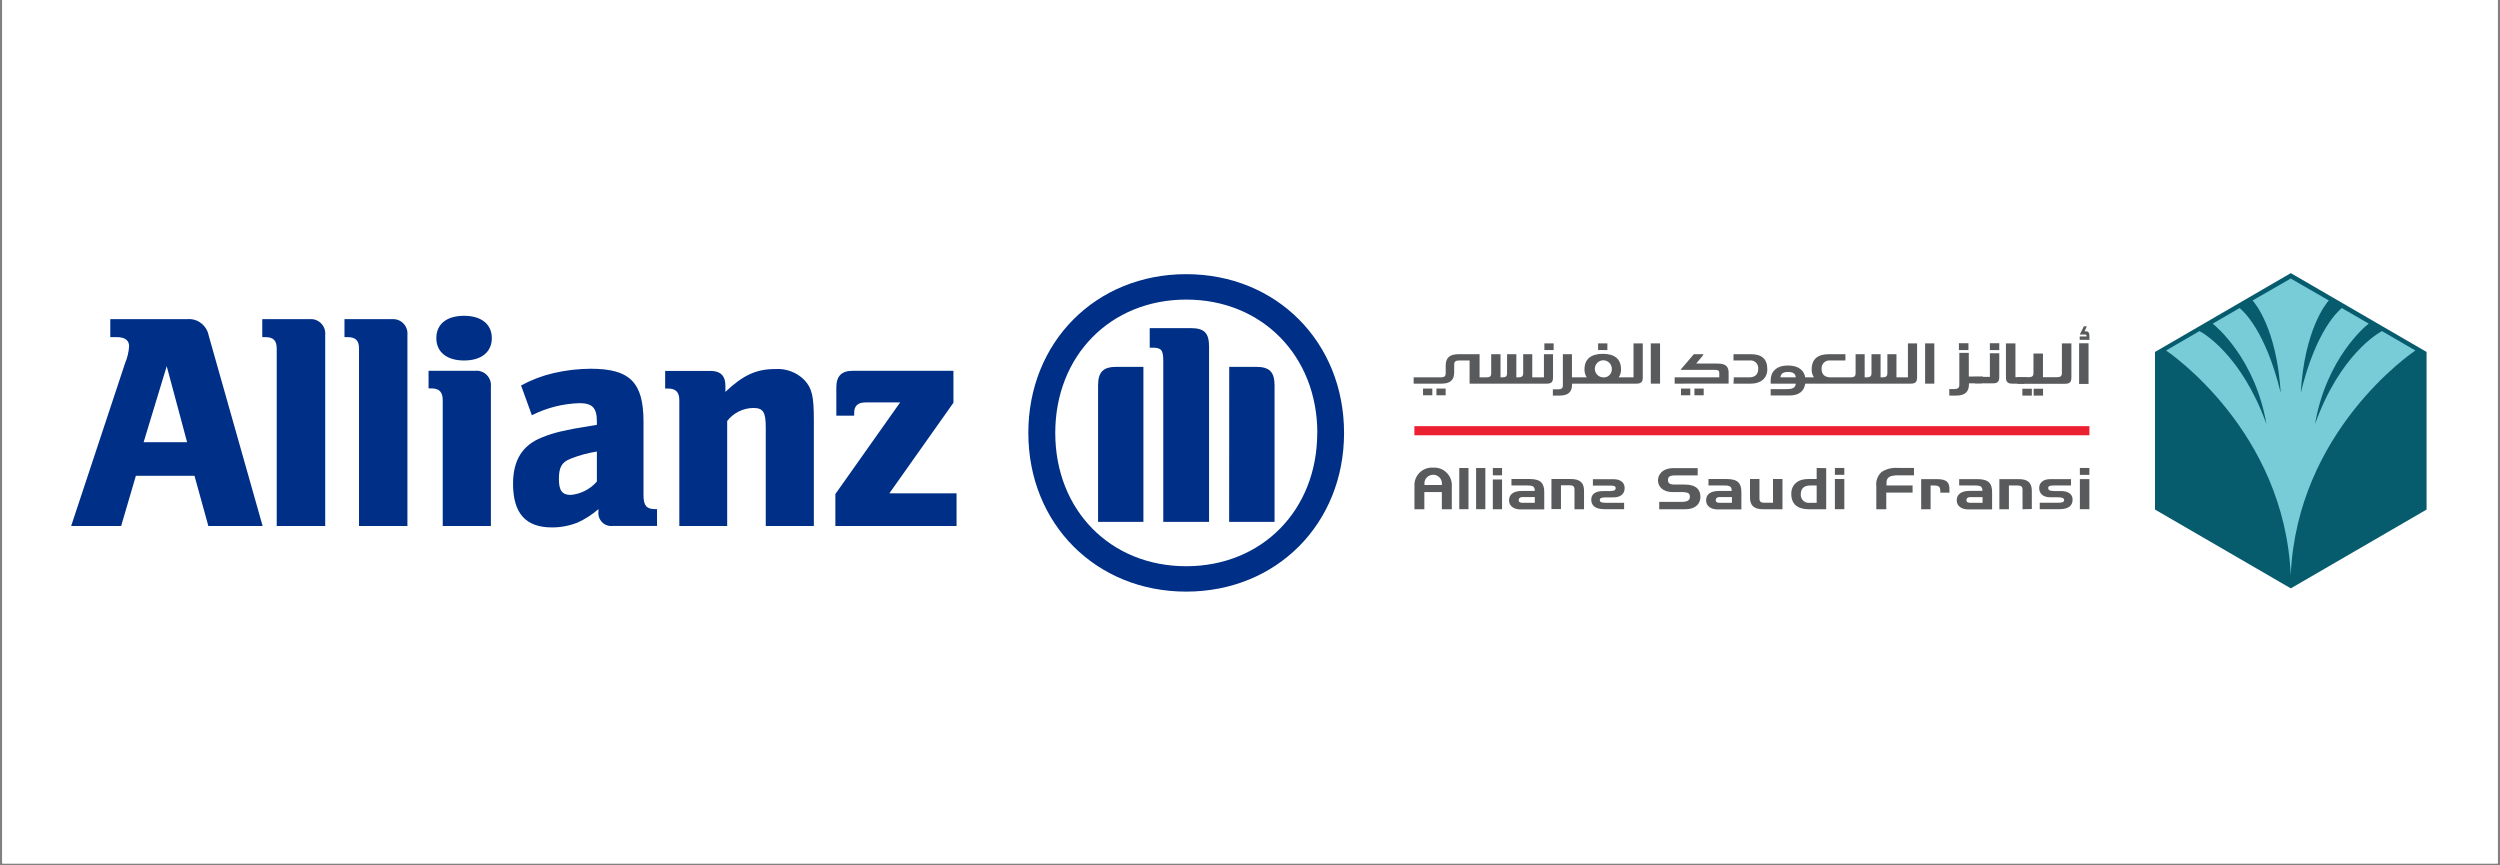
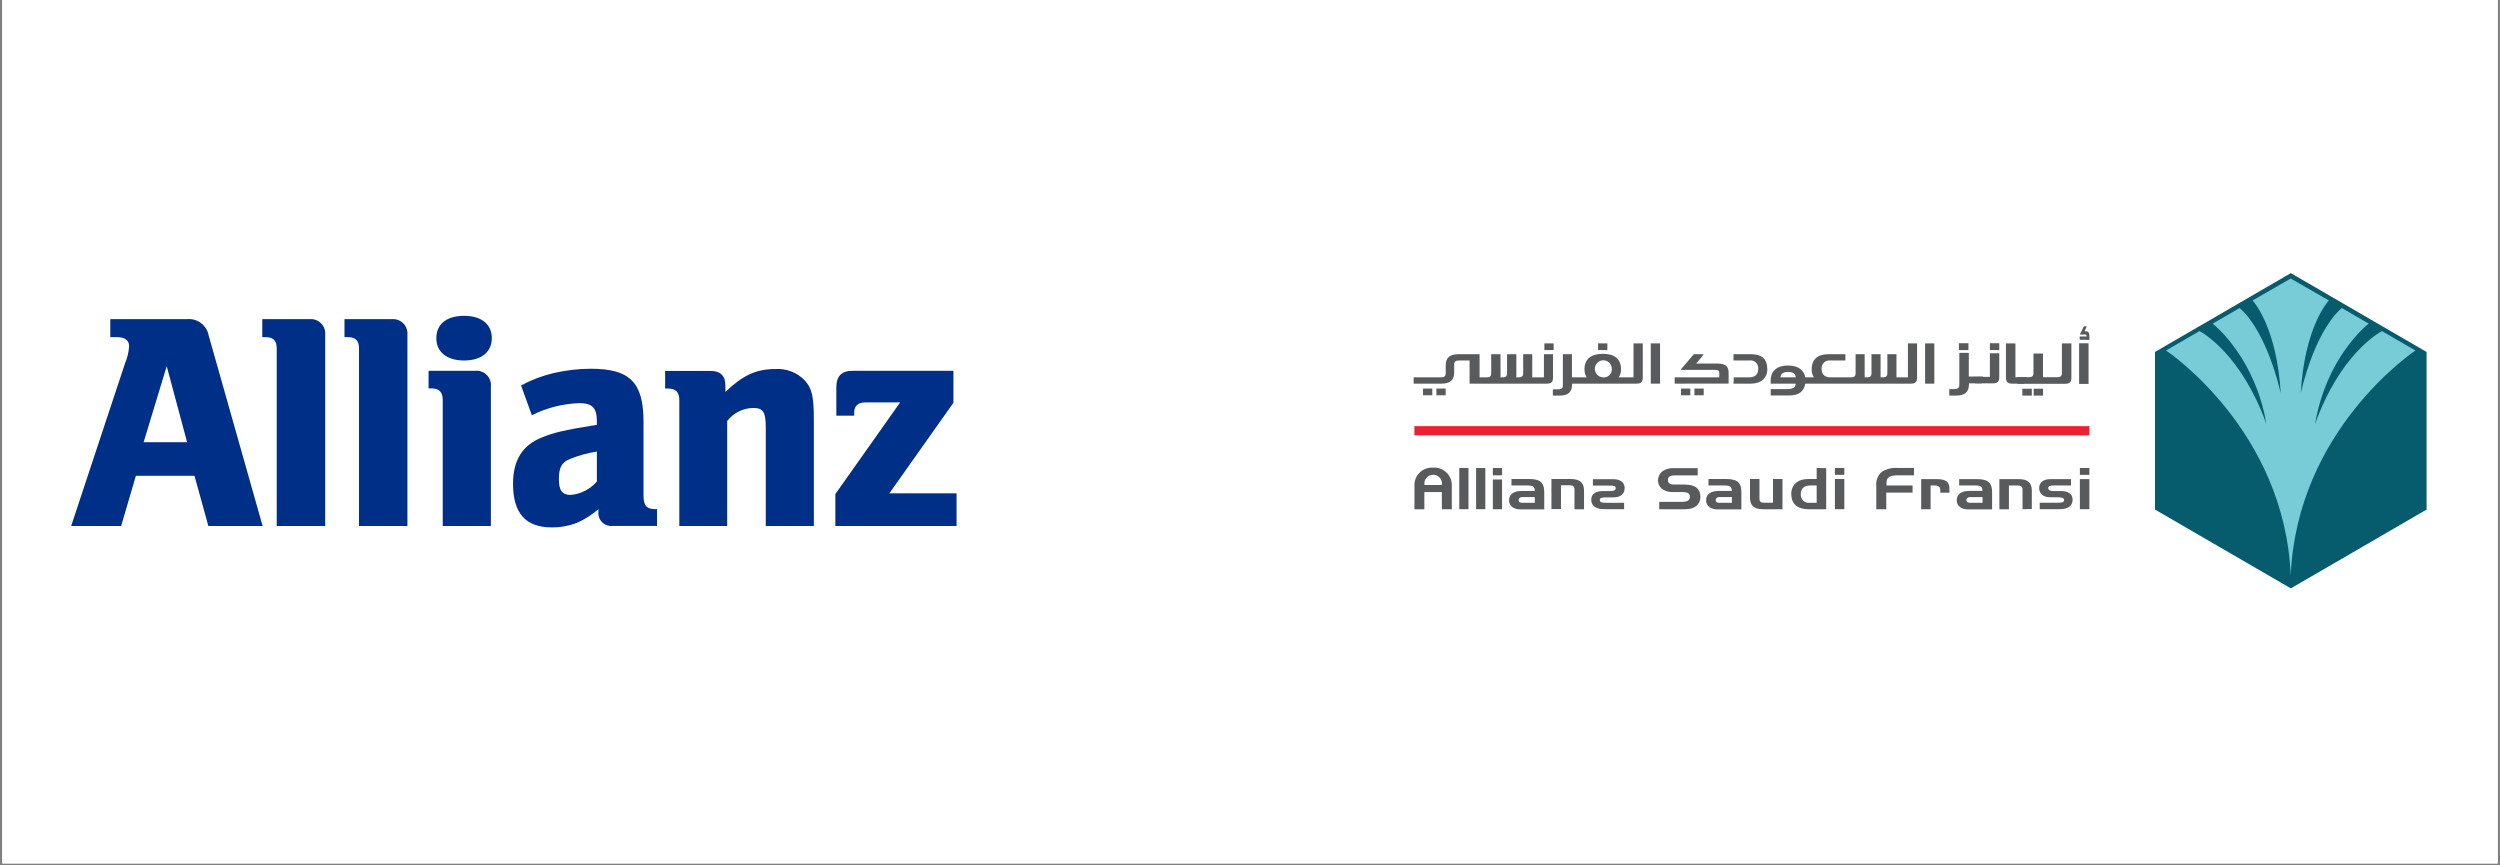
<svg xmlns="http://www.w3.org/2000/svg" width="500" viewBox="0 0 375 129.75" height="173" preserveAspectRatio="xMidYMid meet">
  <rect x="0" y="0" width="375" height="129.75" fill="#808080" stroke="none" />
  <defs>
    <clipPath id="fbe0b2ec3b">
      <path d="M 0.359 0 L 374.637 0 L 374.637 129.5 L 0.359 129.5 Z M 0.359 0 " clip-rule="nonzero" />
    </clipPath>
    <clipPath id="75864e6ef7">
      <path d="M 323 40.902 L 363.988 40.902 L 363.988 88.809 L 323 88.809 Z M 323 40.902 " clip-rule="nonzero" />
    </clipPath>
    <clipPath id="17681bd652">
      <path d="M 10.672 47 L 40 47 L 40 79 L 10.672 79 Z M 10.672 47 " clip-rule="nonzero" />
    </clipPath>
    <clipPath id="e896c1aa09">
      <path d="M 154 41 L 202 41 L 202 88.809 L 154 88.809 Z M 154 41 " clip-rule="nonzero" />
    </clipPath>
  </defs>
  <g clip-path="url(#fbe0b2ec3b)">
    <path fill="#ffffff" d="M 0.359 0 L 374.641 0 L 374.641 136.238 L 0.359 136.238 Z M 0.359 0 " fill-opacity="1" fill-rule="nonzero" />
    <path fill="#ffffff" d="M 0.359 0 L 374.641 0 L 374.641 129.5 L 0.359 129.5 Z M 0.359 0 " fill-opacity="1" fill-rule="nonzero" />
    <path fill="#ffffff" d="M 0.359 0 L 374.641 0 L 374.641 129.5 L 0.359 129.5 Z M 0.359 0 " fill-opacity="1" fill-rule="nonzero" />
  </g>
  <g clip-path="url(#75864e6ef7)">
    <path fill="#065b6d" d="M 343.621 40.969 L 363.988 52.793 L 363.988 76.434 L 343.621 88.254 L 323.25 76.434 L 323.25 52.793 Z M 343.621 40.969 " fill-opacity="1" fill-rule="nonzero" />
  </g>
  <path fill="#595a5c" d="M 275.234 70.195 L 276.648 70.195 L 276.648 71.223 L 275.234 71.223 Z M 275.234 70.195 " fill-opacity="1" fill-rule="nonzero" />
  <path fill="#595a5c" d="M 259.785 75.422 L 258.137 75.422 C 257.711 75.422 257.363 75.422 257.363 75.004 C 257.363 74.723 257.605 74.559 257.902 74.559 L 259.785 74.559 L 259.785 75.422 M 259.785 73.641 L 257.863 73.641 C 256.609 73.641 255.914 74.129 255.914 75.043 C 255.914 75.961 256.684 76.414 257.656 76.414 L 261.207 76.414 L 261.207 73.848 C 261.207 72.559 260.766 71.852 258.992 71.852 L 256.27 71.852 L 256.27 72.824 L 258.668 72.824 C 259.492 72.824 259.758 72.977 259.758 73.641 " fill-opacity="1" fill-rule="nonzero" />
  <path fill="#595a5c" d="M 263.918 71.852 L 263.918 74.793 C 263.918 75.238 264.129 75.414 264.652 75.414 L 265.949 75.414 L 265.949 71.852 L 267.371 71.852 L 267.371 76.387 L 264.469 76.387 C 263.109 76.387 262.5 75.84 262.5 74.641 L 262.5 71.852 Z M 263.918 71.852 " fill-opacity="1" fill-rule="nonzero" />
  <path fill="#595a5c" d="M 272.492 75.422 L 271.48 75.422 C 271.297 75.445 271.121 75.434 270.949 75.375 C 270.773 75.32 270.621 75.23 270.488 75.105 C 270.355 74.977 270.258 74.828 270.191 74.656 C 270.125 74.488 270.102 74.309 270.117 74.129 C 270.117 73.32 270.574 72.824 271.527 72.824 L 272.5 72.824 L 272.5 75.422 M 272.5 70.195 L 272.5 71.852 L 271.199 71.852 C 269.66 71.852 268.691 72.723 268.691 74.066 C 268.691 75.648 269.66 76.387 271.336 76.387 L 273.93 76.387 L 273.93 70.223 Z M 272.5 70.195 " fill-opacity="1" fill-rule="nonzero" />
  <path fill="#595a5c" d="M 252.809 76.387 L 248.883 76.387 L 248.883 75.285 L 252.121 75.285 C 253.082 75.285 253.484 75.07 253.484 74.539 C 253.484 74.004 253.211 73.852 252.469 73.812 L 250.902 73.812 C 249.402 73.812 248.699 72.977 248.699 72.047 C 248.699 71.277 249.266 70.215 251.07 70.215 L 254.652 70.215 L 254.652 71.312 L 251.609 71.312 C 250.93 71.312 250.188 71.258 250.188 71.996 C 250.188 72.738 250.906 72.684 251.48 72.684 L 252.707 72.684 C 254.477 72.684 255.062 73.484 255.062 74.543 C 255.062 75.422 254.484 76.379 252.809 76.379 " fill-opacity="1" fill-rule="nonzero" />
  <path fill="#595a5c" d="M 275.234 71.852 L 276.648 71.852 L 276.648 76.379 L 275.234 76.379 Z M 275.234 71.852 " fill-opacity="1" fill-rule="nonzero" />
  <path fill="#595a5c" d="M 297.383 75.422 L 295.734 75.422 C 295.32 75.422 294.965 75.422 294.965 75.004 C 294.965 74.723 295.203 74.566 295.512 74.566 L 297.383 74.566 L 297.383 75.422 M 297.383 73.633 L 295.457 73.633 C 294.215 73.633 293.508 74.133 293.508 75.043 C 293.508 75.957 294.285 76.414 295.266 76.414 L 298.816 76.414 L 298.816 73.848 C 298.816 72.566 298.359 71.867 296.602 71.867 L 293.875 71.867 L 293.875 72.824 L 296.281 72.824 C 297.098 72.824 297.363 72.984 297.363 73.633 " fill-opacity="1" fill-rule="nonzero" />
  <path fill="#595a5c" d="M 303.379 76.387 L 303.379 73.461 C 303.379 73.012 303.176 72.824 302.656 72.824 L 301.336 72.824 L 301.336 76.387 L 299.906 76.387 L 299.906 71.867 L 302.805 71.867 C 304.168 71.867 304.773 72.406 304.773 73.613 L 304.773 76.352 Z M 303.379 76.387 " fill-opacity="1" fill-rule="nonzero" />
  <path fill="#595a5c" d="M 282.941 73.895 L 282.941 76.387 L 281.445 76.387 L 281.445 72.961 C 281.391 72.555 281.438 72.156 281.582 71.766 C 281.727 71.379 281.953 71.051 282.262 70.777 C 283.027 70.305 283.855 70.113 284.75 70.195 L 287.098 70.195 L 287.098 71.297 L 284.723 71.297 C 283.434 71.297 282.977 71.633 282.977 72.387 L 282.977 72.824 L 286.887 72.824 L 286.887 73.895 Z M 282.941 73.895 " fill-opacity="1" fill-rule="nonzero" />
  <path fill="#595a5c" d="M 291.051 73.902 C 291.051 73.215 291.051 72.824 290.145 72.824 L 289.59 72.824 L 289.59 76.387 L 288.176 76.387 L 288.176 71.867 L 290.512 71.867 C 292.078 71.867 292.418 72.395 292.418 73.414 L 292.418 73.902 Z M 291.051 73.902 " fill-opacity="1" fill-rule="nonzero" />
  <path fill="#595a5c" d="M 305.879 73.176 C 305.879 72.488 306.375 71.867 307.566 71.867 L 310.652 71.867 L 310.652 72.824 L 308.023 72.824 C 307.453 72.824 307.234 72.906 307.234 73.223 C 307.234 73.668 307.785 73.629 308.152 73.656 L 309.113 73.656 C 310.094 73.656 310.891 74.012 310.891 74.941 C 310.891 75.738 310.395 76.375 308.965 76.375 L 305.961 76.375 L 305.961 75.414 L 308.57 75.414 C 309.441 75.414 309.617 75.297 309.617 74.977 C 309.617 74.656 309.133 74.605 308.734 74.594 L 307.539 74.594 C 306.375 74.594 305.879 73.949 305.879 73.223 " fill-opacity="1" fill-rule="nonzero" />
  <path fill="#595a5c" d="M 311.98 71.867 L 313.406 71.867 L 313.406 76.379 L 311.98 76.379 Z M 311.98 71.867 " fill-opacity="1" fill-rule="nonzero" />
  <path fill="#595a5c" d="M 311.98 70.195 L 313.406 70.195 L 313.406 71.23 L 311.98 71.23 Z M 311.98 70.195 " fill-opacity="1" fill-rule="nonzero" />
  <path fill="#eb2030" d="M 212.156 63.922 L 313.414 63.922 L 313.414 65.293 L 212.156 65.293 Z M 212.156 63.922 " fill-opacity="1" fill-rule="nonzero" />
  <path fill="#595a5c" d="M 230.219 75.422 L 228.578 75.422 C 228.156 75.422 227.801 75.422 227.801 75.004 C 227.801 74.723 228.039 74.559 228.34 74.559 L 230.219 74.559 L 230.219 75.422 M 230.219 73.641 L 228.293 73.641 C 227.059 73.641 226.359 74.129 226.359 75.043 C 226.359 75.961 227.121 76.414 228.102 76.414 L 231.637 76.414 L 231.637 73.848 C 231.637 72.559 231.195 71.852 229.445 71.852 L 226.719 71.852 L 226.719 72.824 L 229.129 72.824 C 229.953 72.824 230.215 72.977 230.215 73.641 " fill-opacity="1" fill-rule="nonzero" />
  <path fill="#595a5c" d="M 218.891 70.203 L 220.273 70.203 L 220.273 76.379 L 218.891 76.379 Z M 218.891 70.203 " fill-opacity="1" fill-rule="nonzero" />
  <path fill="#595a5c" d="M 221.414 70.203 L 222.801 70.203 L 222.801 76.379 L 221.414 76.379 Z M 221.414 70.203 " fill-opacity="1" fill-rule="nonzero" />
  <path fill="#595a5c" d="M 236.172 76.387 L 236.172 73.422 C 236.172 72.969 235.961 72.793 235.43 72.793 L 234.145 72.793 L 234.145 76.359 L 232.715 76.359 L 232.715 71.852 L 235.621 71.852 C 236.984 71.852 237.605 72.402 237.605 73.602 L 237.605 76.387 Z M 236.172 76.387 " fill-opacity="1" fill-rule="nonzero" />
  <path fill="#595a5c" d="M 243.695 73.184 C 243.695 72.496 243.203 71.879 242.012 71.879 L 238.934 71.879 L 238.934 72.84 L 241.555 72.84 C 242.129 72.84 242.352 72.922 242.352 73.23 C 242.352 73.676 241.793 73.633 241.426 73.66 L 240.465 73.66 C 239.477 73.66 238.688 74.012 238.688 74.941 C 238.688 75.75 239.199 76.375 240.613 76.375 L 243.617 76.375 L 243.617 75.422 L 241.012 75.422 C 240.145 75.422 239.969 75.305 239.969 74.977 C 239.969 74.648 240.445 74.613 240.84 74.605 L 242.039 74.605 C 243.203 74.605 243.695 73.969 243.695 73.238 " fill-opacity="1" fill-rule="nonzero" />
  <path fill="#595a5c" d="M 214.969 70.148 C 214.625 70.121 214.289 70.164 213.961 70.273 C 213.633 70.379 213.336 70.547 213.074 70.773 C 212.812 71 212.602 71.266 212.445 71.574 C 212.289 71.887 212.195 72.211 212.168 72.559 L 212.168 76.387 L 213.652 76.387 L 213.652 73.805 L 216.277 73.805 L 216.277 76.387 L 217.77 76.387 L 217.77 72.559 C 217.738 72.215 217.648 71.887 217.492 71.578 C 217.332 71.27 217.125 71.004 216.863 70.777 C 216.602 70.551 216.309 70.387 215.98 70.277 C 215.656 70.168 215.32 70.125 214.977 70.148 M 216.285 72.75 L 213.668 72.75 L 213.668 72.352 C 213.715 72.027 213.863 71.754 214.109 71.539 C 214.359 71.324 214.648 71.215 214.977 71.215 C 215.305 71.215 215.594 71.324 215.84 71.539 C 216.09 71.754 216.238 72.027 216.285 72.352 Z M 216.285 72.75 " fill-opacity="1" fill-rule="nonzero" />
  <path fill="#595a5c" d="M 223.926 71.922 L 225.309 71.922 L 225.309 76.387 L 223.926 76.387 Z M 223.926 71.922 " fill-opacity="1" fill-rule="nonzero" />
  <path fill="#595a5c" d="M 223.926 70.203 L 225.309 70.203 L 225.309 71.297 L 223.926 71.297 Z M 223.926 70.203 " fill-opacity="1" fill-rule="nonzero" />
  <path fill="#595a5c" d="M 311.867 51.492 L 313.281 51.492 L 313.281 57.59 L 311.867 57.59 Z M 311.867 51.492 " fill-opacity="1" fill-rule="nonzero" />
  <path fill="#595a5c" d="M 305.047 58.309 L 306.457 58.309 L 306.457 59.34 L 305.047 59.34 Z M 305.047 58.309 " fill-opacity="1" fill-rule="nonzero" />
  <path fill="#595a5c" d="M 303.352 58.309 L 304.773 58.309 L 304.773 59.34 L 303.352 59.34 Z M 303.352 58.309 " fill-opacity="1" fill-rule="nonzero" />
  <path fill="#595a5c" d="M 298.48 51.484 L 299.891 51.484 L 299.891 52.512 L 298.48 52.512 Z M 298.48 51.484 " fill-opacity="1" fill-rule="nonzero" />
  <path fill="#595a5c" d="M 293.836 51.484 L 295.266 51.484 L 295.266 52.512 L 293.836 52.512 Z M 293.836 51.484 " fill-opacity="1" fill-rule="nonzero" />
  <path fill="#595a5c" d="M 297.246 57.5 L 295.348 57.5 L 295.348 57.602 C 295.348 58.801 294.742 59.34 293.371 59.34 L 292.391 59.34 L 292.391 58.355 L 293.16 58.355 C 293.68 58.355 293.898 58.172 293.898 57.727 L 293.898 52.93 L 295.32 52.93 L 295.32 56.48 L 297.438 56.48 " fill-opacity="1" fill-rule="nonzero" />
  <path fill="#595a5c" d="M 296.062 56.535 L 298.48 56.535 L 298.48 52.992 L 299.891 52.992 L 299.891 56.535 C 299.891 57.219 299.672 57.5 298.93 57.5 L 296.262 57.5 " fill-opacity="1" fill-rule="nonzero" />
  <path fill="#595a5c" d="M 302.621 56.582 L 304.285 56.582 C 304.809 56.582 305.02 56.41 305.02 55.953 L 305.02 53.035 L 306.445 53.035 L 306.445 56.582 L 308.547 56.582 C 309.078 56.582 309.285 56.41 309.285 55.953 L 309.285 51.508 L 310.707 51.508 L 310.707 56.594 C 310.707 57.281 310.504 57.566 309.762 57.566 L 302.621 57.566 " fill-opacity="1" fill-rule="nonzero" />
  <path fill="#595a5c" d="M 304.059 56.582 L 302.316 56.582 L 302.316 51.508 L 300.891 51.508 L 300.891 56.574 C 300.891 57.258 301.109 57.547 301.852 57.547 L 303.602 57.547 " fill-opacity="1" fill-rule="nonzero" />
  <path fill="#595a5c" d="M 311.953 50.965 L 311.953 50.465 L 312.984 50.465 L 312.984 50.418 C 312.984 50.266 312.934 50.184 312.805 50.184 L 311.988 50.184 L 311.988 50.137 L 312.582 48.945 L 312.996 48.945 L 312.996 49.016 L 312.691 49.699 L 312.914 49.699 C 313.297 49.699 313.414 49.965 313.414 50.43 L 313.414 50.98 Z M 311.953 50.965 " fill-opacity="1" fill-rule="nonzero" />
  <path fill="#595a5c" d="M 252.152 58.285 L 253.543 58.285 L 253.543 59.293 L 252.152 59.293 Z M 252.152 58.285 " fill-opacity="1" fill-rule="nonzero" />
  <path fill="#595a5c" d="M 254.164 58.285 L 255.555 58.285 L 255.555 59.293 L 254.164 59.293 Z M 254.164 58.285 " fill-opacity="1" fill-rule="nonzero" />
  <path fill="#595a5c" d="M 251.199 57.547 L 251.199 56.602 L 257.891 56.602 L 257.891 55.918 C 257.891 55.637 257.727 55.48 257.324 55.48 L 252.16 55.48 L 252.16 55.371 L 254.074 53.129 L 255.492 53.129 L 255.492 53.246 L 254.43 54.535 L 257.656 54.535 C 258.918 54.535 259.293 55.047 259.293 55.902 L 259.293 57.535 Z M 251.199 57.547 " fill-opacity="1" fill-rule="nonzero" />
  <path fill="#595a5c" d="M 288.766 51.508 L 290.148 51.508 L 290.148 57.547 L 288.766 57.547 Z M 288.766 51.508 " fill-opacity="1" fill-rule="nonzero" />
  <path fill="#595a5c" d="M 260.023 57.547 L 262.645 57.547 C 264.148 57.547 265.098 56.699 265.098 55.398 C 265.098 53.848 264.273 53.129 262.637 53.129 L 260.023 53.129 L 260.023 54.074 L 262.371 54.074 C 262.551 54.043 262.727 54.051 262.902 54.102 C 263.074 54.152 263.23 54.238 263.363 54.359 C 263.496 54.484 263.598 54.629 263.66 54.801 C 263.727 54.973 263.75 55.148 263.734 55.328 C 263.734 56.129 263.293 56.602 262.371 56.602 L 260.07 56.602 Z M 260.023 57.547 " fill-opacity="1" fill-rule="nonzero" />
  <path fill="#595a5c" d="M 286.188 51.508 L 286.188 56.602 L 284.469 56.602 L 284.469 53.129 L 283.105 53.129 L 283.105 55.984 C 283.105 56.43 282.902 56.602 282.391 56.602 L 282.086 56.602 L 282.086 53.129 L 280.723 53.129 L 280.723 55.984 C 280.723 56.43 280.52 56.602 280.008 56.602 L 279.699 56.602 L 279.699 53.129 L 278.34 53.129 L 278.34 55.984 C 278.34 56.43 278.133 56.602 277.625 56.602 L 274.598 56.602 C 273.664 56.602 273.238 56.129 273.238 55.328 C 273.223 55.152 273.246 54.977 273.312 54.812 C 273.375 54.645 273.473 54.5 273.602 54.379 C 273.73 54.258 273.879 54.172 274.047 54.117 C 274.219 54.062 274.391 54.051 274.566 54.074 L 276.812 54.074 L 276.812 53.129 L 274.32 53.129 C 272.684 53.129 271.75 53.848 271.75 55.402 C 271.738 55.84 271.848 56.238 272.086 56.602 L 270.785 56.602 C 270.621 55.59 269.809 54.828 268.203 54.828 C 266.398 54.828 265.602 55.812 265.602 57.027 L 265.602 57.547 L 269.359 57.547 C 269.328 58.23 268.754 58.367 268.039 58.367 L 265.602 58.367 L 265.602 59.32 L 268.449 59.32 C 269.879 59.32 270.629 58.637 270.785 57.547 L 286.629 57.547 C 287.352 57.547 287.562 57.246 287.562 56.59 L 287.562 51.508 Z M 267.066 56.602 C 267.113 56.012 267.535 55.793 268.215 55.793 C 268.898 55.793 269.32 56.012 269.367 56.602 Z M 267.066 56.602 " fill-opacity="1" fill-rule="nonzero" />
  <path fill="#595a5c" d="M 231.656 51.508 L 233.047 51.508 L 233.047 52.508 L 231.656 52.508 Z M 231.656 51.508 " fill-opacity="1" fill-rule="nonzero" />
  <path fill="#595a5c" d="M 239.715 51.508 L 241.105 51.508 L 241.105 52.508 L 239.715 52.508 Z M 239.715 51.508 " fill-opacity="1" fill-rule="nonzero" />
  <path fill="#595a5c" d="M 213.457 58.285 L 214.848 58.285 L 214.848 59.293 L 213.457 59.293 Z M 213.457 58.285 " fill-opacity="1" fill-rule="nonzero" />
  <path fill="#595a5c" d="M 215.465 58.285 L 216.848 58.285 L 216.848 59.293 L 215.465 59.293 Z M 215.465 58.285 " fill-opacity="1" fill-rule="nonzero" />
  <path fill="#595a5c" d="M 247.617 51.508 L 249.008 51.508 L 249.008 57.547 L 247.617 57.547 Z M 247.617 51.508 " fill-opacity="1" fill-rule="nonzero" />
  <path fill="#595a5c" d="M 245.027 51.508 L 245.027 56.602 L 242.809 56.602 C 243.047 56.238 243.164 55.84 243.156 55.402 C 243.156 53.793 242.129 53.074 240.43 53.074 C 238.734 53.074 237.672 53.793 237.672 55.402 C 237.664 55.836 237.777 56.238 238.012 56.602 L 235.793 56.602 L 235.793 53.129 L 234.43 53.129 L 234.43 57.785 C 234.43 58.227 234.227 58.402 233.707 58.402 L 232.93 58.402 L 232.93 59.34 L 233.887 59.34 C 235.246 59.34 235.812 58.809 235.812 57.645 L 235.812 57.547 L 245.48 57.547 C 246.207 57.547 246.418 57.246 246.418 56.59 L 246.418 51.508 Z M 240.41 56.602 C 240.246 56.59 240.086 56.547 239.938 56.473 C 239.789 56.398 239.66 56.301 239.547 56.176 C 239.438 56.051 239.355 55.91 239.297 55.754 C 239.242 55.594 239.219 55.434 239.227 55.266 C 239.234 55.098 239.273 54.941 239.344 54.789 C 239.414 54.637 239.508 54.504 239.629 54.391 C 239.75 54.273 239.891 54.188 240.043 54.129 C 240.199 54.07 240.359 54.039 240.527 54.043 C 240.691 54.047 240.852 54.082 241.004 54.148 C 241.156 54.215 241.293 54.309 241.41 54.426 C 241.523 54.547 241.613 54.684 241.68 54.84 C 241.742 54.992 241.773 55.152 241.773 55.32 C 241.785 55.504 241.758 55.68 241.695 55.848 C 241.629 56.016 241.527 56.164 241.395 56.289 C 241.266 56.414 241.113 56.504 240.938 56.559 C 240.766 56.613 240.59 56.629 240.41 56.602 " fill-opacity="1" fill-rule="nonzero" />
  <path fill="#595a5c" d="M 216.141 56.602 C 216.652 56.602 216.855 56.43 216.855 55.984 L 216.855 54.828 C 216.855 53.664 217.449 53.129 218.789 53.129 L 221.938 53.129 L 221.938 56.602 L 223 56.602 C 223.512 56.602 223.68 56.43 223.68 55.984 L 223.68 53.129 L 225.078 53.129 L 225.078 56.602 L 225.379 56.602 C 225.883 56.602 226.059 56.43 226.059 55.984 L 226.059 53.129 L 227.453 53.129 L 227.453 56.602 L 227.762 56.602 C 228.266 56.602 228.477 56.43 228.477 55.984 L 228.477 53.129 L 229.84 53.129 L 229.84 56.602 L 231.59 56.602 L 231.59 53.129 L 232.953 53.129 L 232.953 56.59 C 232.953 57.273 232.742 57.547 232.02 57.547 L 220.438 57.547 L 220.438 54.074 L 218.852 54.074 C 218.34 54.074 218.129 54.246 218.129 54.691 L 218.129 55.84 C 218.129 57.008 217.543 57.547 216.215 57.547 L 212.047 57.547 L 212.047 56.602 Z M 216.141 56.602 " fill-opacity="1" fill-rule="nonzero" />
  <g clip-path="url(#17681bd652)">
    <path fill="#002f87" d="M 18.172 78.898 L 20.383 71.367 L 29.172 71.367 L 31.254 78.898 L 39.395 78.898 L 31.305 50.336 C 31.234 49.965 31.102 49.617 30.906 49.297 C 30.707 48.977 30.461 48.699 30.16 48.473 C 29.863 48.242 29.531 48.078 29.172 47.973 C 28.809 47.871 28.441 47.836 28.066 47.871 L 16.543 47.871 L 16.543 50.57 L 17.523 50.57 C 18.723 50.57 19.367 51.035 19.367 51.938 C 19.309 52.812 19.109 53.652 18.77 54.457 L 10.672 78.898 Z M 28.066 66.332 L 21.543 66.332 L 25.008 54.93 Z M 28.066 66.332 " fill-opacity="1" fill-rule="evenodd" />
  </g>
  <path fill="#002f87" d="M 48.781 78.898 L 48.781 50.238 C 48.812 49.922 48.773 49.609 48.668 49.309 C 48.559 49.004 48.395 48.738 48.172 48.512 C 47.945 48.281 47.684 48.113 47.387 48 C 47.086 47.887 46.777 47.844 46.461 47.871 L 39.34 47.871 L 39.34 50.57 L 39.805 50.57 C 41.004 50.57 41.508 51.074 41.508 52.289 L 41.508 78.898 Z M 48.781 78.898 " fill-opacity="1" fill-rule="nonzero" />
  <path fill="#002f87" d="M 61.113 78.898 L 61.113 50.238 C 61.141 49.926 61.105 49.617 61 49.316 C 60.898 49.02 60.738 48.754 60.52 48.527 C 60.301 48.301 60.043 48.129 59.75 48.012 C 59.457 47.898 59.152 47.852 58.836 47.871 L 51.672 47.871 L 51.672 50.57 L 52.141 50.57 C 53.34 50.57 53.852 51.074 53.852 52.289 L 53.852 78.898 Z M 61.113 78.898 " fill-opacity="1" fill-rule="nonzero" />
  <path fill="#002f87" d="M 73.633 78.898 L 73.633 58.004 C 73.664 57.688 73.633 57.375 73.527 57.07 C 73.422 56.766 73.258 56.496 73.035 56.266 C 72.812 56.035 72.551 55.863 72.25 55.75 C 71.953 55.633 71.641 55.59 71.324 55.617 L 64.285 55.617 L 64.285 58.258 L 64.703 58.258 C 65.898 58.258 66.41 58.82 66.41 60.031 L 66.41 78.898 Z M 73.773 50.719 C 73.773 48.664 72.242 47.371 69.613 47.371 C 66.984 47.371 65.449 48.629 65.449 50.719 C 65.449 52.809 67.023 54.074 69.613 54.074 C 72.199 54.074 73.773 52.809 73.773 50.719 " fill-opacity="1" fill-rule="evenodd" />
  <path fill="#002f87" d="M 79.777 62.285 C 82.02 61.164 84.395 60.559 86.902 60.473 C 88.836 60.473 89.531 61.156 89.531 63.211 L 89.531 63.723 C 86.574 64.191 85.648 64.375 83.984 64.75 C 83.055 64.969 82.145 65.262 81.262 65.629 C 78.344 66.793 76.957 69.051 76.957 72.566 C 76.957 76.984 78.848 79.113 82.785 79.113 C 84.129 79.117 85.422 78.871 86.668 78.371 C 87.797 77.852 88.828 77.184 89.77 76.367 L 89.77 76.695 C 89.75 76.844 89.746 76.992 89.758 77.141 C 89.773 77.289 89.805 77.438 89.852 77.578 C 89.898 77.719 89.961 77.855 90.039 77.98 C 90.117 78.109 90.211 78.227 90.316 78.332 C 90.422 78.438 90.535 78.531 90.664 78.609 C 90.789 78.688 90.922 78.754 91.062 78.801 C 91.203 78.848 91.348 78.879 91.496 78.895 C 91.645 78.91 91.793 78.906 91.941 78.887 L 98.555 78.887 L 98.555 76.367 L 98.234 76.367 C 96.98 76.367 96.527 75.82 96.527 74.312 L 96.527 63.258 C 96.527 57.355 94.48 55.312 88.609 55.312 C 86.738 55.32 84.891 55.535 83.066 55.957 C 81.348 56.355 79.711 56.977 78.16 57.82 Z M 89.531 67.73 L 89.531 72.23 C 89.027 72.809 88.438 73.27 87.758 73.617 C 87.078 73.965 86.359 74.172 85.602 74.238 C 84.305 74.238 83.836 73.551 83.836 71.867 C 83.836 70.184 84.211 69.355 85.512 68.84 C 86.809 68.316 88.148 67.945 89.531 67.73 " fill-opacity="1" fill-rule="evenodd" />
  <path fill="#002f87" d="M 109.078 78.898 L 109.078 63.148 C 109.547 62.543 110.121 62.07 110.805 61.73 C 111.484 61.387 112.207 61.211 112.969 61.195 C 114.488 61.195 114.863 61.793 114.863 64.129 L 114.863 78.898 L 122.078 78.898 L 122.078 63.074 C 122.078 59.402 121.805 58.238 120.641 56.984 C 120.066 56.414 119.402 55.984 118.645 55.703 C 117.887 55.418 117.105 55.301 116.301 55.355 C 113.473 55.355 111.484 56.246 108.809 58.781 L 108.809 57.82 C 108.809 56.383 108.066 55.637 106.586 55.637 L 99.773 55.637 L 99.773 58.281 L 100.191 58.281 C 101.395 58.281 101.898 58.84 101.898 60.055 L 101.898 78.898 Z M 109.078 78.898 " fill-opacity="1" fill-rule="evenodd" />
  <path fill="#002f87" d="M 143.484 73.996 L 133.406 73.996 L 143.016 60.41 L 143.016 55.617 L 127.941 55.617 C 126.23 55.617 125.449 56.402 125.449 58.129 L 125.449 62.355 L 128.125 62.355 L 128.125 61.938 C 128.125 60.867 128.684 60.363 129.836 60.363 L 135.02 60.363 L 125.305 74.105 L 125.305 78.898 L 143.484 78.898 Z M 143.484 73.996 " fill-opacity="1" fill-rule="nonzero" />
  <g clip-path="url(#e896c1aa09)">
-     <path fill="#002f87" d="M 201.609 64.938 C 201.609 51.316 191.48 41.125 177.926 41.125 C 164.371 41.125 154.25 51.316 154.25 64.938 C 154.25 78.559 164.379 88.742 177.926 88.742 C 191.477 88.742 201.609 78.566 201.609 64.938 M 197.586 64.938 C 197.586 76.512 189.301 84.934 177.926 84.934 C 166.551 84.934 158.289 76.512 158.289 64.938 C 158.289 53.363 166.562 44.938 177.941 44.938 C 189.316 44.938 197.598 53.402 197.598 64.938 M 171.512 78.277 L 171.512 55.027 L 167.492 55.027 C 165.496 55.027 164.711 55.773 164.711 57.82 L 164.711 78.277 Z M 184.371 78.277 L 191.184 78.277 L 191.184 57.82 C 191.184 55.766 190.398 55.027 188.41 55.027 L 184.383 55.027 Z M 181.359 78.277 L 181.359 52.008 C 181.359 49.91 180.625 49.219 178.586 49.219 L 172.457 49.219 L 172.457 52.152 L 172.824 52.152 C 174.188 52.152 174.492 52.473 174.492 54.145 L 174.492 78.277 Z M 181.359 78.277 " fill-opacity="1" fill-rule="evenodd" />
-   </g>
+     </g>
  <path fill="#77ccd8" d="M 362.309 52.574 L 357.293 49.664 C 356.762 49.953 351 53.184 347.254 63.613 C 348.938 53.766 354.82 48.891 355.312 48.547 L 351.277 46.207 C 350.836 46.547 347.391 49.48 345.113 58.945 C 345.688 49.32 348.969 45.465 349.324 45.07 L 343.609 41.781 L 337.887 45.07 C 338.242 45.465 341.52 49.32 342.109 58.945 C 339.82 49.48 336.375 46.547 335.934 46.207 L 331.906 48.547 C 332.391 48.926 338.281 53.801 339.965 63.613 C 336.211 53.184 330.43 49.918 329.918 49.664 L 324.91 52.574 C 325.406 52.918 342.676 64.648 343.609 86.309 C 344.543 64.648 361.809 52.918 362.309 52.574 " fill-opacity="1" fill-rule="nonzero" />
</svg>